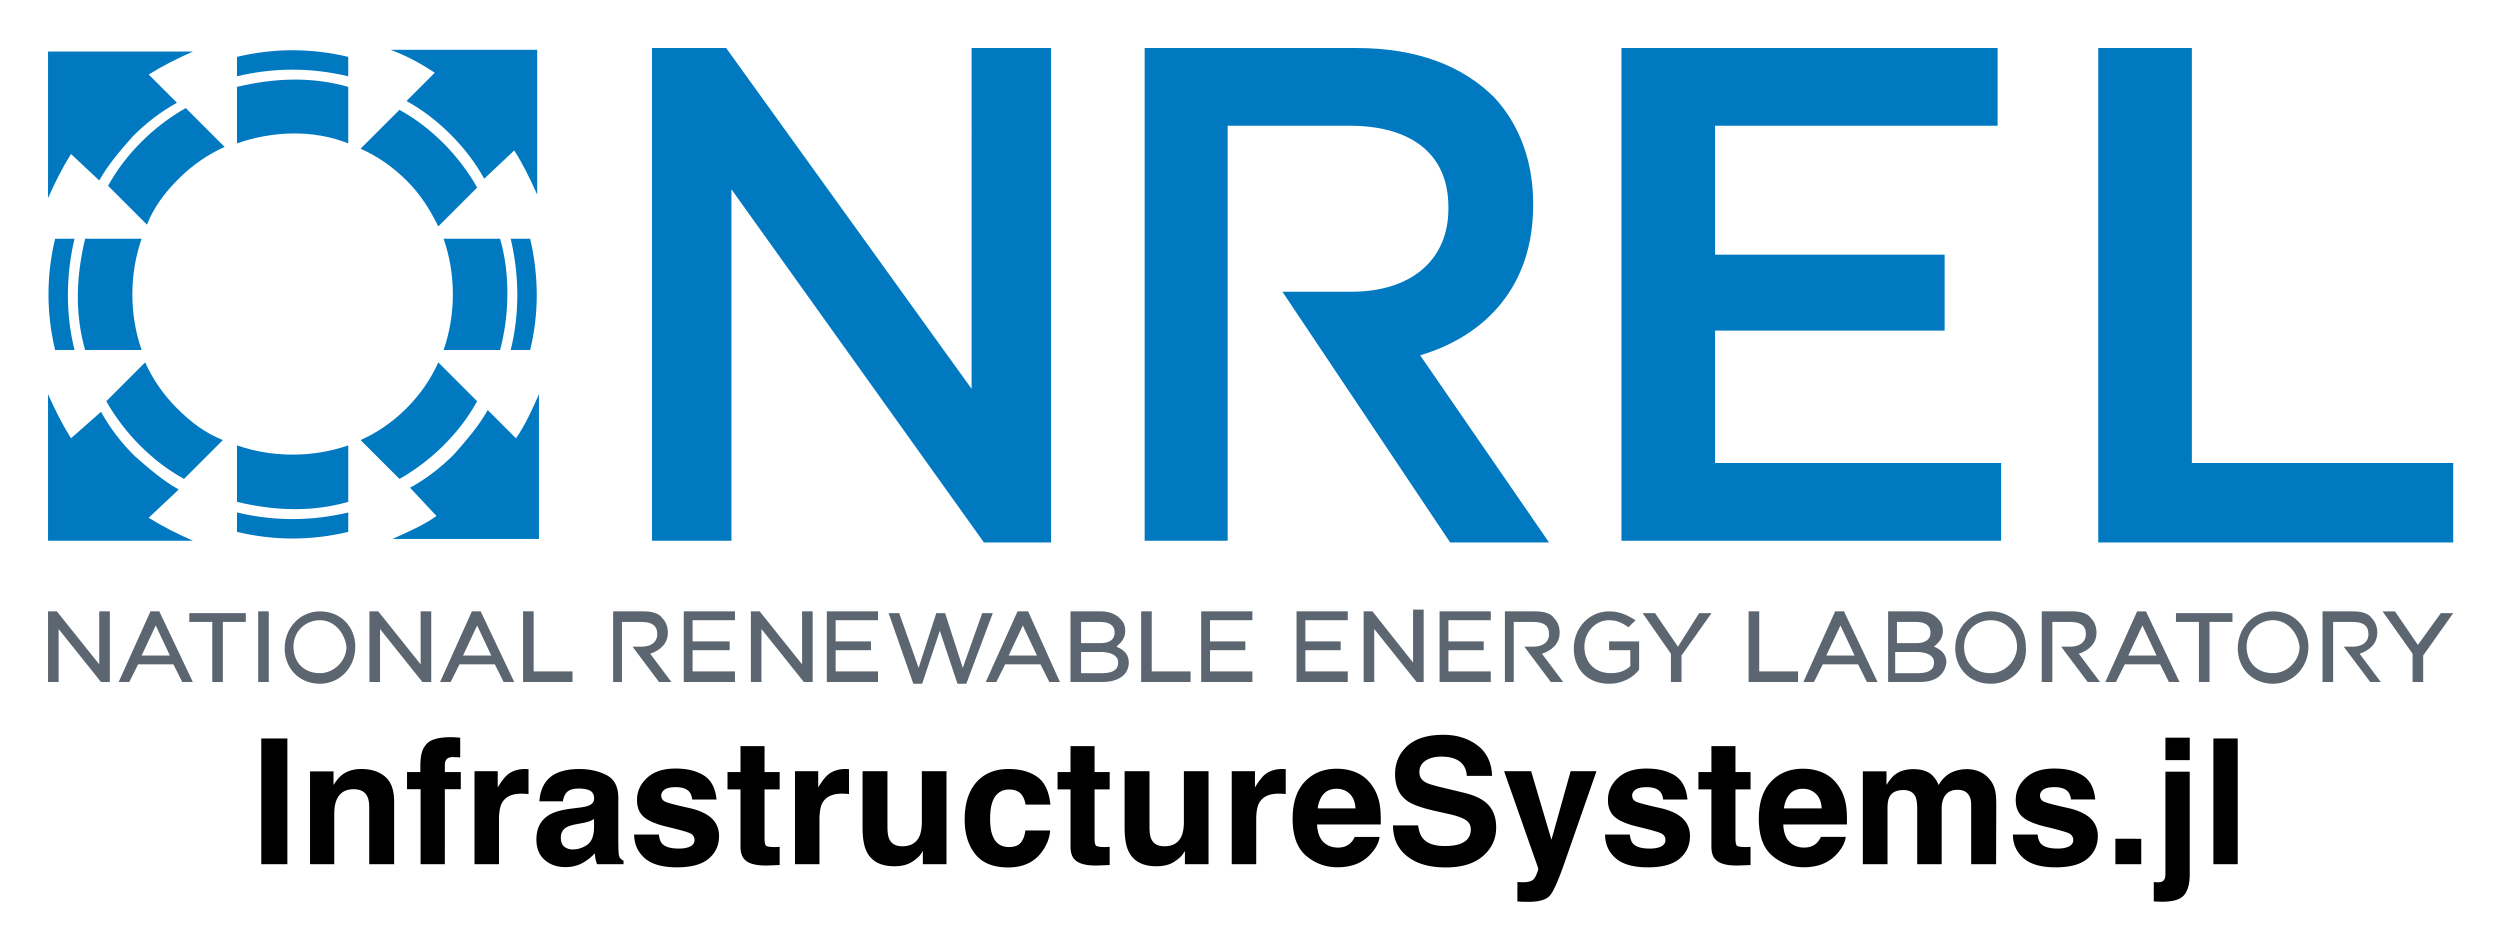
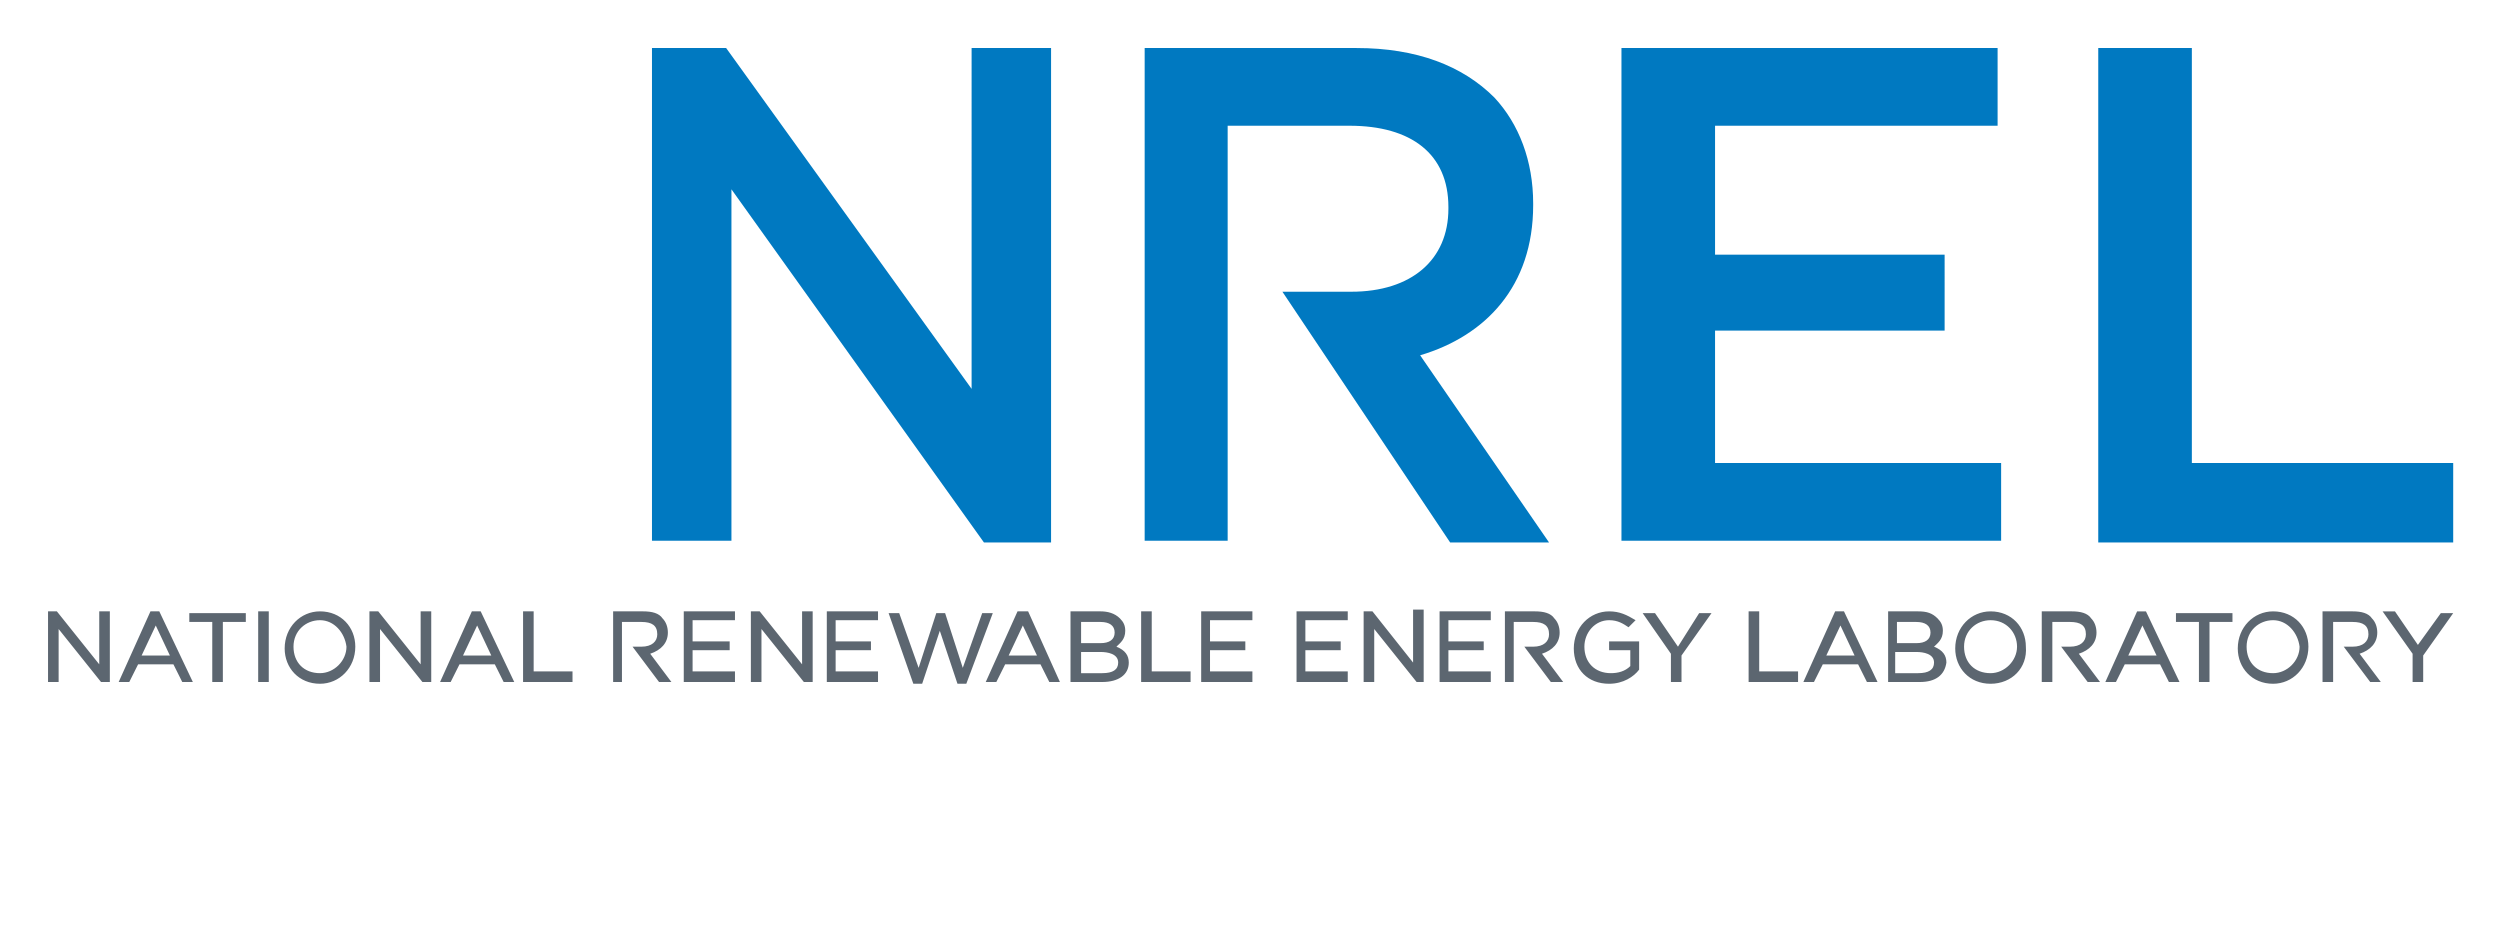
<svg xmlns="http://www.w3.org/2000/svg" role="img" viewBox="3.78 20.28 141.57 53.70">
  <title>InfrastructureSystems.jl logo</title>
-   <path fill="#0079C1" fill-rule="evenodd" d="M28.5 49.5c-.7.5-1.6.9-2.5 1.3h8.3v-8.2c-.3.7-.8 1.8-1.3 2.5l-1.6-1.6c-.5.9-1.2 1.7-1.9 2.5-.8.8-1.6 1.4-2.5 1.9l1.5 1.6zm.1-8.7c-.4.9-1 1.8-1.8 2.6s-1.7 1.4-2.6 1.8l2.2 2.2c.9-.5 1.8-1.2 2.5-1.9.8-.8 1.4-1.6 1.9-2.5l-2.2-2.2zm5.2-.7c.5-2 .5-4.2 0-6.3h-1.1c.5 2.1.5 4.3 0 6.3h1.1zm-1.7 0c.5-1.9.6-4.2 0-6.3h-3.2c.7 2 .7 4.3 0 6.3h3.2zm.8-11.3c.4.6.9 1.6 1.3 2.5v-8.2h-8.3c.8.3 1.6.7 2.5 1.3L26.8 26c.9.5 1.7 1.1 2.5 1.9.8.8 1.4 1.6 1.9 2.5l1.7-1.6zm-8.7-.1c.9.4 1.8 1 2.6 1.8s1.3 1.6 1.8 2.6l2.2-2.2c-.5-.9-1.2-1.8-1.9-2.5-.8-.8-1.6-1.4-2.5-1.9l-2.2 2.2zm-.7-5.2c-2.1-.5-4.2-.5-6.3 0v1.1c2.1-.5 4.2-.5 6.3 0v-1.1zm0 1.7c-2.1-.6-4.2-.5-6.3 0v3.2c2-.7 4.3-.8 6.3 0v-3.2zM9.4 30.5c.5-.9 1.2-1.7 1.9-2.5.8-.8 1.6-1.4 2.5-1.9l-1.6-1.6c.8-.5 1.6-.9 2.5-1.3H6.5v8.3c.4-.9.8-1.7 1.3-2.5l1.6 1.5zm4.9-4.1c-.9.5-1.8 1.2-2.5 1.9-.8.8-1.4 1.6-1.9 2.5l2.2 2.2c.4-1 1-1.8 1.8-2.6s1.7-1.4 2.6-1.8l-2.2-2.2zm-5.7 7.4c-.5 2.1-.6 4.2 0 6.3h3.2c-.7-2-.7-4.3 0-6.3H8.6zm-1.7 0c-.5 2.1-.5 4.2 0 6.3H8c-.5-2-.5-4.2 0-6.3H6.9zm.9 11.3c-.5-.8-.9-1.6-1.3-2.5v8.3h8.2c-.9-.4-1.7-.8-2.5-1.3l1.7-1.6c-.9-.5-1.7-1.2-2.5-1.9-.8-.8-1.4-1.6-1.9-2.5l-1.7 1.5zm2-2.1c.5.9 1.2 1.8 1.9 2.5.8.8 1.6 1.4 2.5 1.9l2.2-2.2c-1-.4-1.8-1-2.6-1.8s-1.4-1.7-1.8-2.6L9.8 43zm7.4 2.5c2 .7 4.3.7 6.3 0v3.2c-2.1.6-4.2.5-6.3 0v-3.2zm0 3.8c2.1.5 4.2.5 6.3 0v1.1c-2.1.5-4.2.5-6.3 0v-1.1z" clip-rule="evenodd" />
  <path fill="#0079C1" d="M40.7 23h4.2l13.9 19.3V23h4.5v28h-3.8L45.2 31v19.9h-4.5V23zm35.7 13.8h3.9c3.4 0 5.5-1.8 5.5-4.7V32c0-3-2.1-4.6-5.6-4.6h-6.9v23.5h-4.7V23h12c3.4 0 6 1 7.8 2.8 1.4 1.5 2.2 3.6 2.2 6v.1c0 4.6-2.7 7.4-6.4 8.5L91.5 51h-5.6l-9.5-14.2zM95.6 23h21.3v4.4h-16v7.3h13V39h-13v7.5h16.2v4.4H95.6V23zm27 0h5.3v23.5h14.8V51h-20.1V23z" />
  <path fill="#5C6670" d="M9.9 58.9h-.4l-2.4-3v3h-.6v-4H7l2.4 3v-3h.6v4h-.1zm4.8 0h-.6l-.5-1h-2l-.5 1h-.6l1.8-4h.5l1.9 4zm-2.9-1.5h1.6l-.8-1.7-.8 1.7zm4.6 1.5h-.6v-3.4h-1.3V55h3.2v.5h-1.3v3.4zm2.6 0h-.6v-4h.6v4zm2.9.1c-1.2 0-2-.9-2-2 0-1.2.9-2.1 2-2.1 1.2 0 2 .9 2 2 0 1.2-.9 2.1-2 2.1zm0-3.6c-.8 0-1.5.6-1.5 1.5s.6 1.5 1.5 1.5c.8 0 1.5-.7 1.5-1.5-.1-.8-.7-1.5-1.5-1.5zm6.2 3.5h-.4l-2.4-3v3h-.6v-4h.5l2.4 3v-3h.6v4h-.1zm4.8 0h-.6l-.5-1h-2l-.5 1h-.6l1.8-4h.5l1.9 4zM30 57.4h1.6l-.8-1.7-.8 1.7zm6.2 1.5h-2.8v-4h.6v3.4h2.2v.6zm2.9 0h-.6v-4h1.7c.5 0 .9.1 1.1.4.2.2.3.5.3.8 0 .6-.4 1-1 1.2l1.2 1.6h-.7l-1.5-2h.5c.6 0 .9-.3.9-.7 0-.5-.3-.7-.9-.7H39v3.4zm50.5 0H89v-4h1.7c.5 0 .9.1 1.1.4.2.2.3.5.3.8 0 .6-.4 1-1 1.2l1.2 1.6h-.7l-1.5-2h.5c.6 0 .9-.3.9-.7 0-.5-.3-.7-.9-.7h-1.1v3.4zm30.4 0h-.6v-4h1.7c.5 0 .9.1 1.1.4.2.2.3.5.3.8 0 .6-.4 1-1 1.2l1.2 1.6h-.7l-1.5-2h.5c.6 0 .9-.3.9-.7 0-.5-.3-.7-.9-.7h-1v3.4zm15.9 0h-.6v-4h1.7c.5 0 .9.1 1.1.4.2.2.3.5.3.8 0 .6-.4 1-1 1.2l1.2 1.6h-.6l-1.5-2h.5c.6 0 .9-.3.9-.7 0-.5-.3-.7-.9-.7h-1.1v3.4zm-90.4 0h-3v-4h2.9v.5H43v1.2h2.1v.5H43v1.2h2.4v.6h.1zm4.2 0h-.4l-2.4-3v3h-.6v-4h.5l2.4 3v-3h.6v4h-.1zm3.9 0h-3v-4h2.9v.5h-2.4v1.2h2v.5h-2v1.2h2.4v.6h.1zm4.9.1H58l-1-3-1 3h-.5l-1.4-4h.6l1.1 3.1 1-3.1h.5l1 3.1 1.1-3.1h.6l-1.5 4zm5.3-.1h-.6l-.5-1h-2l-.5 1h-.6l1.8-4h.6l1.8 4zm-2.9-1.5h1.6l-.8-1.7-.8 1.7zm5.3 1.5h-1.8v-4h1.7c.4 0 .8.1 1.1.4.2.2.3.4.3.7 0 .5-.3.7-.5.9.5.2.7.5.7.9 0 .7-.6 1.1-1.5 1.1zm-1.2-.5h1.2c.6 0 .9-.2.9-.6 0-.5-.6-.6-1-.6H65v1.2zm0-1.7h1.1c.5 0 .8-.2.8-.6 0-.4-.3-.6-.8-.6H65v1.2zm6.2 2.2h-2.8v-4h.6v3.4h2.2v.6zm3.6 0h-3v-4h2.9v.5h-2.4v1.2h2v.5h-2v1.2h2.4v.6h.1zm5.4 0h-3v-4h2.9v.5h-2.4v1.2h2v.5h-2v1.2h2.4v.6h.1zm4.2 0H84l-2.4-3v3H81v-4h.5l2.3 2.9v-3h.6v4.1zm3.9 0h-3v-4h2.9v.5h-2.4v1.2h2v.5h-2v1.2h2.4v.6h.1zm6.6.1c-1.2 0-2-.8-2-2s.9-2.1 2-2.1c.6 0 1 .2 1.5.5l-.4.4c-.3-.2-.6-.4-1.1-.4-.8 0-1.4.7-1.4 1.5 0 .9.6 1.5 1.5 1.5.4 0 .8-.1 1.1-.4v-.9h-1.2v-.5h1.7v1.6c-.3.4-.9.8-1.7.8zm4.1-.1h-.6v-1.6L96.8 55h.7l1.3 1.9L100 55h.7L99 57.4v1.5zm6.6 0h-2.8v-4h.6v3.4h2.2v.6zm4.5 0h-.6l-.5-1h-2l-.5 1h-.6l1.8-4h.5l1.9 4zm-2.9-1.5h1.6l-.8-1.7-.8 1.7zm5.3 1.5h-1.8v-4h1.7c.5 0 .8.1 1.1.4.2.2.3.4.3.7 0 .5-.3.7-.5.9.5.2.7.5.7.9-.1.7-.6 1.1-1.5 1.1zm-1.3-.5h1.2c.6 0 .9-.2.9-.6 0-.5-.6-.6-1-.6h-1.2v1.2h.1zm0-1.7h1.1c.5 0 .8-.2.8-.6 0-.4-.3-.6-.8-.6h-1.1v1.2zm5.3 2.3c-1.2 0-2-.9-2-2 0-1.2.9-2.1 2-2.1 1.2 0 2 .9 2 2 .1 1.2-.8 2.1-2 2.1zm0-3.6c-.8 0-1.5.6-1.5 1.5s.6 1.5 1.5 1.5c.8 0 1.5-.7 1.5-1.5s-.6-1.5-1.5-1.5zm10.7 3.5h-.6l-.5-1h-2l-.5 1h-.6l1.8-4h.5l1.9 4zm-2.9-1.5h1.6l-.8-1.7-.8 1.7zm4.6 1.5h-.6v-3.4H127V55h3.2v.5h-1.3v3.4zm3.6.1c-1.2 0-2-.9-2-2 0-1.2.9-2.1 2-2.1 1.2 0 2 .9 2 2 0 1.2-.9 2.1-2 2.1zm0-3.6c-.8 0-1.5.6-1.5 1.5s.6 1.5 1.5 1.5c.8 0 1.5-.7 1.5-1.5-.1-.8-.7-1.5-1.5-1.5zm8.5 3.5h-.6v-1.6l-1.7-2.4h.7l1.3 1.9L142 55h.7l-1.7 2.4v1.5z" />
-   <path d="M20.053 69.217v-7.12h-1.478v7.12zm-.739-7.26zm6.267 2.297c-.345-.286-.79-.427-1.336-.427-.434 0-.793.106-1.077.319-.157.118-.324.313-.502.584v-.768h-1.329v5.256h1.371v-2.85c0-.326.045-.592.136-.802.173-.396.495-.594.96-.594.381 0 .639.135.774.405.074.148.111.361.111.638v3.203h1.41v-3.545c0-.661-.173-1.134-.519-1.418zm-1.843-.442zm5.812-1.779c-.071-.005-.15-.008-.238-.008-.763 0-1.245.158-1.444.474-.19.213-.284.6-.284 1.164v.338h-.754v.971h.768v4.246h1.373V64.972h.903v-.971h-.903v-.444c0-.103.034-.198.103-.283.07-.085.195-.125.376-.121.183.005.312.012.39.022v-1.121c-.124-.01-.22-.016-.29-.021zm4.04 1.796c-.018-.001-.038-.001-.065-.001-.412 0-.747.107-1.004.323-.158.129-.344.37-.556.72v-.918h-1.314v5.265H32.037v-2.516c0-.423.054-.735.159-.938.19-.36.562-.54 1.116-.54.043 0 .098.001.165.004.067.004.144.01.232.019v-1.41c-.062-.004-.102-.005-.12-.008zm3.829 2.829v.512c-.011.46-.14.778-.389.951-.25.174-.523.261-.819.261-.187 0-.346-.052-.477-.157-.131-.104-.195-.275-.195-.51 0-.264.106-.459.319-.585.125-.074.334-.136.622-.188l.309-.058c.155-.029.276-.06.365-.093.088-.034.176-.078.264-.133zm-.837-.643l-.469.058c-.53.069-.933.181-1.208.339-.499.29-.749.758-.749 1.406 0 .499.157.885.467 1.157.311.272.703.408 1.18.408.374 0 .709-.085 1.006-.257.247-.144.466-.32.657-.526.01.12.022.225.038.319.016.093.045.194.087.3h1.498v-.203c-.091-.041-.158-.095-.203-.159-.045-.063-.071-.185-.081-.367-.007-.238-.011-.441-.011-.609v-2.414c0-.635-.223-1.066-.671-1.296-.448-.228-.96-.342-1.536-.342-.886 0-1.51.231-1.874.695-.229.297-.357.675-.386 1.135h1.327c.033-.203.098-.364.194-.482.135-.162.365-.242.691-.242.29 0 .51.041.66.122.15.082.224.232.224.448 0 .177-.098.306-.294.39-.11.049-.293.089-.547.121zm.073-2.203zm4.434 3.725h-1.396c0 .54.198.985.592 1.336.394.349 1.006.523 1.833.523.812 0 1.411-.165 1.8-.495.387-.33.581-.756.581-1.278 0-.396-.135-.727-.405-.991-.273-.261-.684-.455-1.231-.584-.822-.18-1.3-.308-1.436-.382-.135-.07-.202-.185-.202-.342 0-.126.063-.236.191-.33.126-.092.341-.139.64-.139.363 0 .621.092.772.279.081.103.131.243.15.42h1.377c-.062-.643-.298-1.096-.713-1.359-.414-.262-.948-.394-1.606-.394-.691 0-1.228.174-1.61.525-.382.349-.573.767-.573 1.253 0 .412.122.728.368.947.245.223.665.407 1.26.555.827.196 1.307.335 1.434.416.129.08.194.198.194.352 0 .161-.08.282-.239.363-.159.08-.375.121-.644.121-.462 0-.776-.092-.947-.276-.098-.103-.161-.276-.19-.521zm1.054-3.725zm2.835 1.169h.735v3.241c0 .328.077.572.232.73.238.247.682.36 1.333.338l.653-.025v-1.029a2.281 2.281 0 0 1-.139.008c-.047.001-.091.003-.132.003-.28 0-.448-.027-.503-.081-.055-.052-.082-.187-.082-.403v-2.782h.856v-.981h-.856v-1.467h-1.362v1.467h-.735zm6.761-1.153c-.018-.001-.04-.001-.066-.001-.412 0-.747.107-1.004.323-.158.129-.344.37-.555.72v-.918h-1.315v5.265h1.386v-2.516c0-.423.054-.735.159-.938.191-.36.562-.54 1.116-.54.043 0 .098.001.165.004.067.004.144.01.232.019v-1.41c-.062-.004-.102-.005-.118-.008zm2.296.124H52.625v3.174c0 .602.076 1.058.227 1.367.271.561.796.841 1.575.841.271 0 .507-.036.708-.107.202-.07.409-.202.625-.396.071-.062.132-.132.184-.213.051-.08.084-.129.096-.144v.743h1.338v-5.265h-1.396v2.865c0 .338-.045.61-.135.816-.174.381-.496.57-.966.57-.368 0-.614-.133-.739-.401-.071-.151-.107-.376-.107-.676zm.966-.14zm6.851 2.029h1.41c-.077-.75-.326-1.274-.746-1.57-.42-.295-.96-.444-1.621-.444-.775 0-1.384.251-1.825.753-.442.503-.662 1.206-.662 2.11 0 .802.199 1.455.599 1.957.398.503 1.022.754 1.869.754.848 0 1.487-.301 1.918-.904.271-.374.422-.769.455-1.189h-1.406c-.03.278-.111.503-.247.677-.135.173-.364.261-.686.261-.453 0-.763-.22-.927-.658-.091-.235-.135-.545-.135-.932 0-.405.044-.731.135-.976.17-.46.488-.691.952-.691.324 0 .565.106.719.319.107.158.173.335.199.532zm-.933-2.029zm2.748 1.169h.735v3.241c0 .328.077.572.232.73.238.247.681.36 1.333.338l.651-.025v-1.029a2.172 2.172 0 0 1-.137.008c-.047.001-.091.003-.132.003-.28 0-.448-.027-.503-.081-.055-.052-.082-.187-.082-.403v-2.782h.855v-.981h-.855v-1.467h-1.362v1.467h-.735zm5.207-1.029H67.464v3.174c0 .602.076 1.058.227 1.367.271.561.796.841 1.575.841.271 0 .507-.036.708-.107.202-.07.409-.202.625-.396.071-.062.132-.132.184-.213.051-.08.084-.129.096-.144v.743h1.338v-5.265h-1.396v2.865c0 .338-.045.61-.135.816-.174.381-.496.57-.966.57-.368 0-.614-.133-.739-.401-.071-.151-.107-.376-.107-.676zm.966-.14zm6.631.016c-.018-.001-.04-.001-.066-.001-.412 0-.747.107-1.004.323-.158.129-.344.37-.555.72v-.918h-1.315v5.265h1.386v-2.516c0-.423.054-.735.159-.938.191-.36.562-.54 1.116-.54.043 0 .098.001.165.004.067.004.144.01.232.019v-1.41c-.062-.004-.102-.005-.118-.008zM78.731 65.247c.176-.199.423-.3.742-.3.293 0 .539.095.736.283.198.188.308.464.331.829h-2.141c.045-.342.155-.611.331-.812zm1.925-1.189c-.352-.164-.746-.246-1.183-.246-.738 0-1.338.243-1.8.73-.462.486-.694 1.186-.694 2.097 0 .973.257 1.675.768 2.106.512.431 1.103.647 1.774.647.811 0 1.443-.257 1.893-.768.29-.323.452-.64.488-.952h-1.406c-.074.155-.159.276-.256.363-.177.161-.408.242-.691.242-.268 0-.496-.066-.686-.199-.313-.212-.478-.583-.499-1.11h3.604c.007-.455-.008-.802-.044-1.044-.06-.412-.194-.774-.4-1.087-.229-.353-.519-.613-.87-.778zm-1.087-.246zm4.516 3.208h-1.421c0 .741.267 1.322.797 1.745.532.425 1.261.636 2.189.636.908 0 1.61-.216 2.109-.646.497-.429.746-.97.746-1.62 0-.635-.213-1.12-.638-1.454-.275-.216-.68-.389-1.217-.517l-1.227-.295c-.474-.113-.783-.21-.927-.294-.225-.126-.338-.316-.338-.57 0-.278.114-.493.342-.647.229-.155.534-.232.918-.232.345 0 .633.059.866.179.348.18.534.485.559.912h1.43c-.026-.756-.304-1.333-.833-1.731-.53-.397-1.171-.596-1.921-.596-.899 0-1.579.21-2.043.632-.463.423-.695.952-.695 1.59 0 .699.239 1.213.72 1.542.283.196.794.378 1.536.545l.753.169c.441.096.765.207.971.334.206.128.309.311.309.545 0 .403-.209.677-.624.826-.218.077-.504.115-.855.115-.587 0-1-.146-1.242-.44-.132-.161-.22-.404-.265-.728zm1.444-5.14zm4.178 8.347v1.101c.148.011.26.016.334.018.074.001.172.003.294.003.609 0 1.014-.121 1.217-.36.203-.24.478-.86.826-1.858l1.807-5.179h-1.463l-1.087 3.884-1.15-3.884h-1.531l1.932 5.497c.012.038-.015.144-.085.319-.069.173-.143.289-.224.344-.084.058-.187.095-.309.11-.122.016-.251.022-.386.015zm1.865-6.415zm4.497 3.725h-1.396c0 .54.198.985.592 1.336.394.349 1.006.523 1.833.523.812 0 1.411-.165 1.8-.495.387-.33.581-.756.581-1.278 0-.396-.135-.727-.405-.991-.273-.261-.684-.455-1.232-.584-.82-.18-1.298-.308-1.434-.382-.135-.07-.202-.185-.202-.342 0-.126.063-.236.191-.33.126-.092.339-.139.639-.139.364 0 .622.092.774.279.08.103.131.243.15.42h1.377c-.062-.643-.3-1.096-.713-1.359-.414-.262-.949-.394-1.606-.394-.693 0-1.228.174-1.61.525-.382.349-.573.767-.573 1.253 0 .412.122.728.367.947.246.223.665.407 1.261.555.827.196 1.305.335 1.434.416.129.08.194.198.194.352 0 .161-.08.282-.239.363-.159.08-.375.121-.646.121-.46 0-.775-.092-.947-.276-.096-.103-.159-.276-.188-.521zm1.054-3.725zm2.835 1.169h.735v3.241c0 .328.077.572.231.73.239.247.683.36 1.334.338l.651-.025v-1.029a2.172 2.172 0 0 1-.137.008c-.047.001-.091.003-.133.003-.279 0-.447-.027-.501-.081-.055-.052-.082-.187-.082-.403v-2.782h.855v-.981h-.855v-1.467h-1.362v1.467h-.735zm5.172.265c.176-.199.422-.3.741-.3.294 0 .539.095.738.283.198.188.308.464.33.829h-2.139c.045-.342.155-.611.331-.812zm1.925-1.189c-.352-.164-.746-.246-1.184-.246-.736 0-1.337.243-1.799.73-.462.486-.694 1.186-.694 2.097 0 .973.257 1.675.768 2.106.512.431 1.103.647 1.774.647.811 0 1.443-.257 1.893-.768.29-.323.452-.64.488-.952h-1.406c-.074.155-.159.276-.257.363-.176.161-.407.242-.69.242-.268 0-.496-.066-.687-.199-.312-.212-.478-.583-.497-1.11h3.604c.007-.455-.008-.802-.044-1.044-.06-.412-.194-.774-.4-1.087-.229-.353-.519-.613-.87-.778zm-1.087-.246zm9.897.159c-.225-.089-.453-.135-.686-.135-.348 0-.664.071-.947.217-.268.144-.491.372-.672.681-.103-.258-.254-.469-.453-.633-.249-.177-.573-.265-.976-.265-.426 0-.772.103-1.039.309-.151.115-.313.311-.484.584v-.768h-1.338v5.256h1.396V66.049c0-.287.037-.503.111-.647.136-.254.4-.382.793-.382.338 0 .565.128.681.382.063.142.096.368.096.681v3.134h1.386v-3.134c0-.236.037-.437.111-.605.144-.316.407-.473.787-.473.328 0 .554.122.676.367.065.128.096.293.096.492v3.353h1.411l.01-3.318c0-.342-.016-.6-.048-.778-.052-.268-.151-.493-.3-.676-.184-.225-.389-.383-.614-.474zm3.299 3.566h-1.396c0 .54.198.985.592 1.336.394.349 1.006.523 1.833.523.812 0 1.411-.165 1.8-.495.387-.33.581-.756.581-1.278 0-.396-.135-.727-.405-.991-.273-.261-.684-.455-1.231-.584-.822-.18-1.3-.308-1.434-.382-.136-.07-.203-.185-.203-.342 0-.126.063-.236.191-.33.126-.092.341-.139.64-.139.363 0 .621.092.772.279.081.103.131.243.15.42h1.377c-.062-.643-.298-1.096-.713-1.359-.414-.262-.948-.394-1.605-.394-.693 0-1.23.174-1.612.525-.382.349-.573.767-.573 1.253 0 .412.122.728.368.947.245.223.665.407 1.26.555.829.196 1.307.335 1.434.416.129.08.194.198.194.352 0 .161-.08.282-.239.363-.159.08-.375.121-.644.121-.462 0-.776-.092-.947-.276-.098-.103-.159-.276-.19-.521zm1.054-3.725zm3.353 3.965v1.44h1.463V67.778zm4.211-4.453v-1.271h-1.377v1.271zm-2.038 6.903v1.101c.122.004.224.007.306.011.082.003.144.004.185.004.613 0 1.022-.128 1.232-.382.209-.254.313-.647.313-1.179v-5.805h-1.377v5.782c0 .19-.034.317-.103.383-.07.066-.172.099-.306.099-.026 0-.055 0-.088-.001-.032-.001-.087-.005-.164-.012zm4.753-1.01V62.097h-1.377v7.12z" />
</svg>